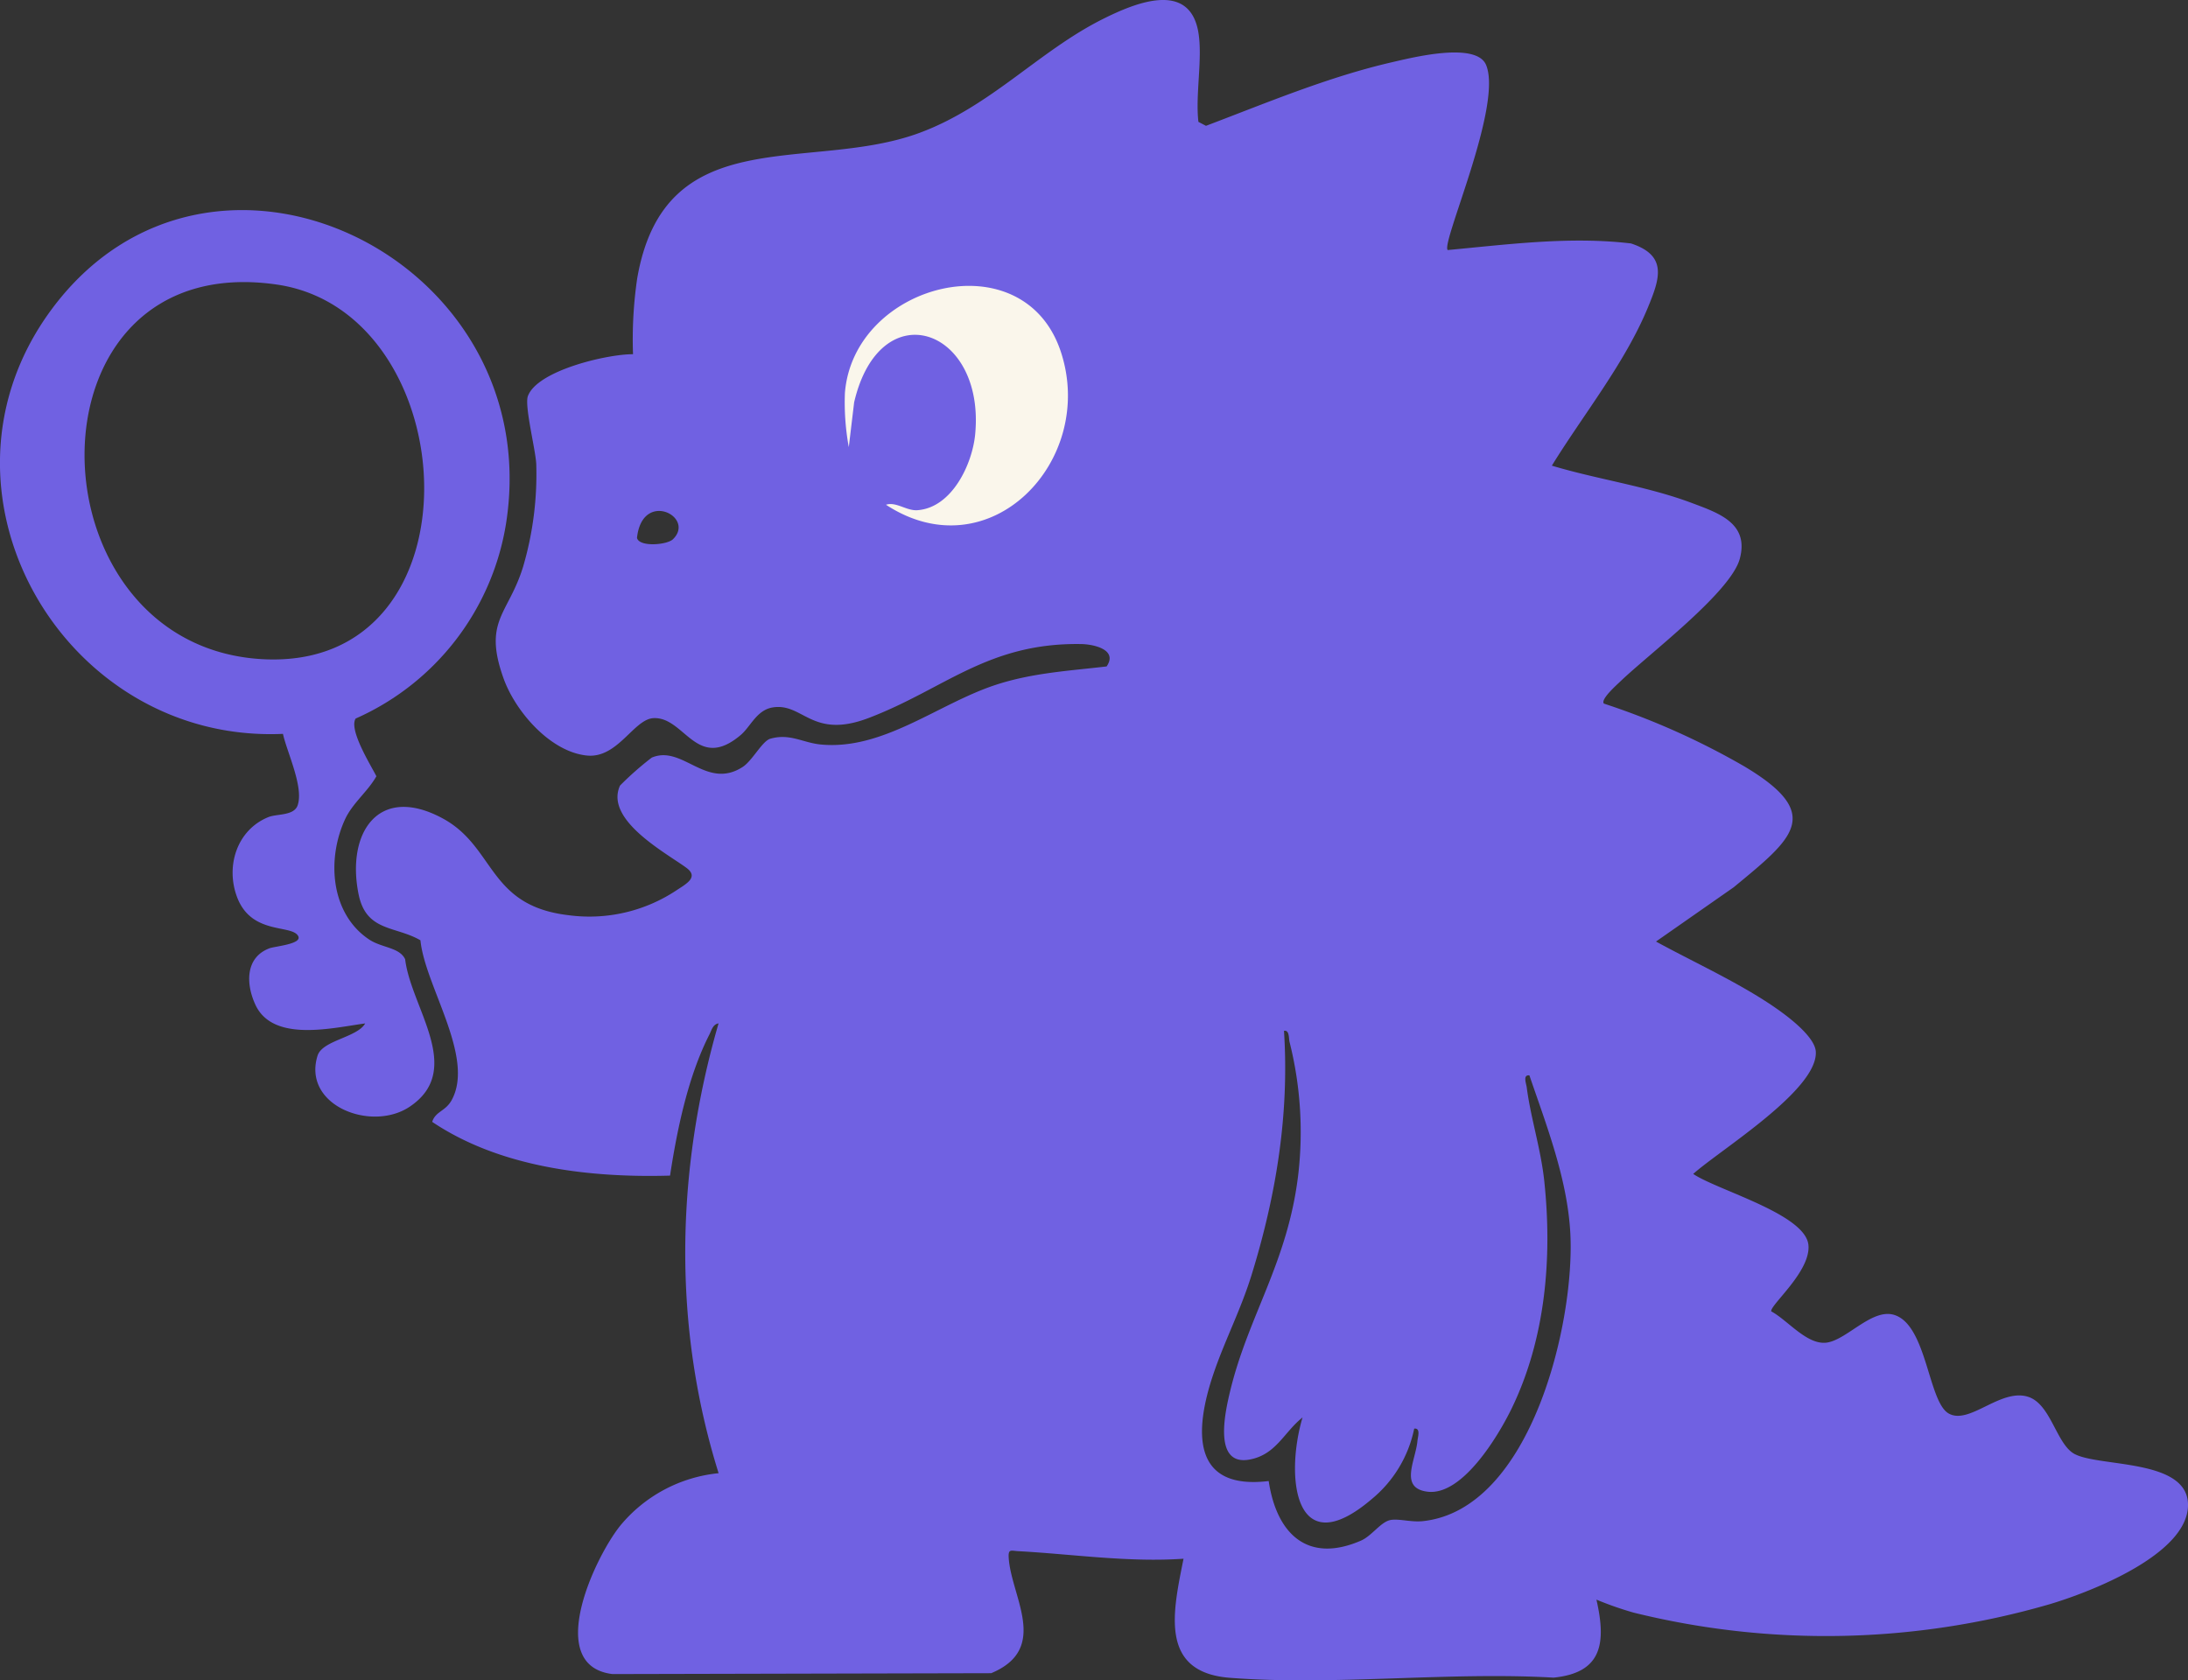
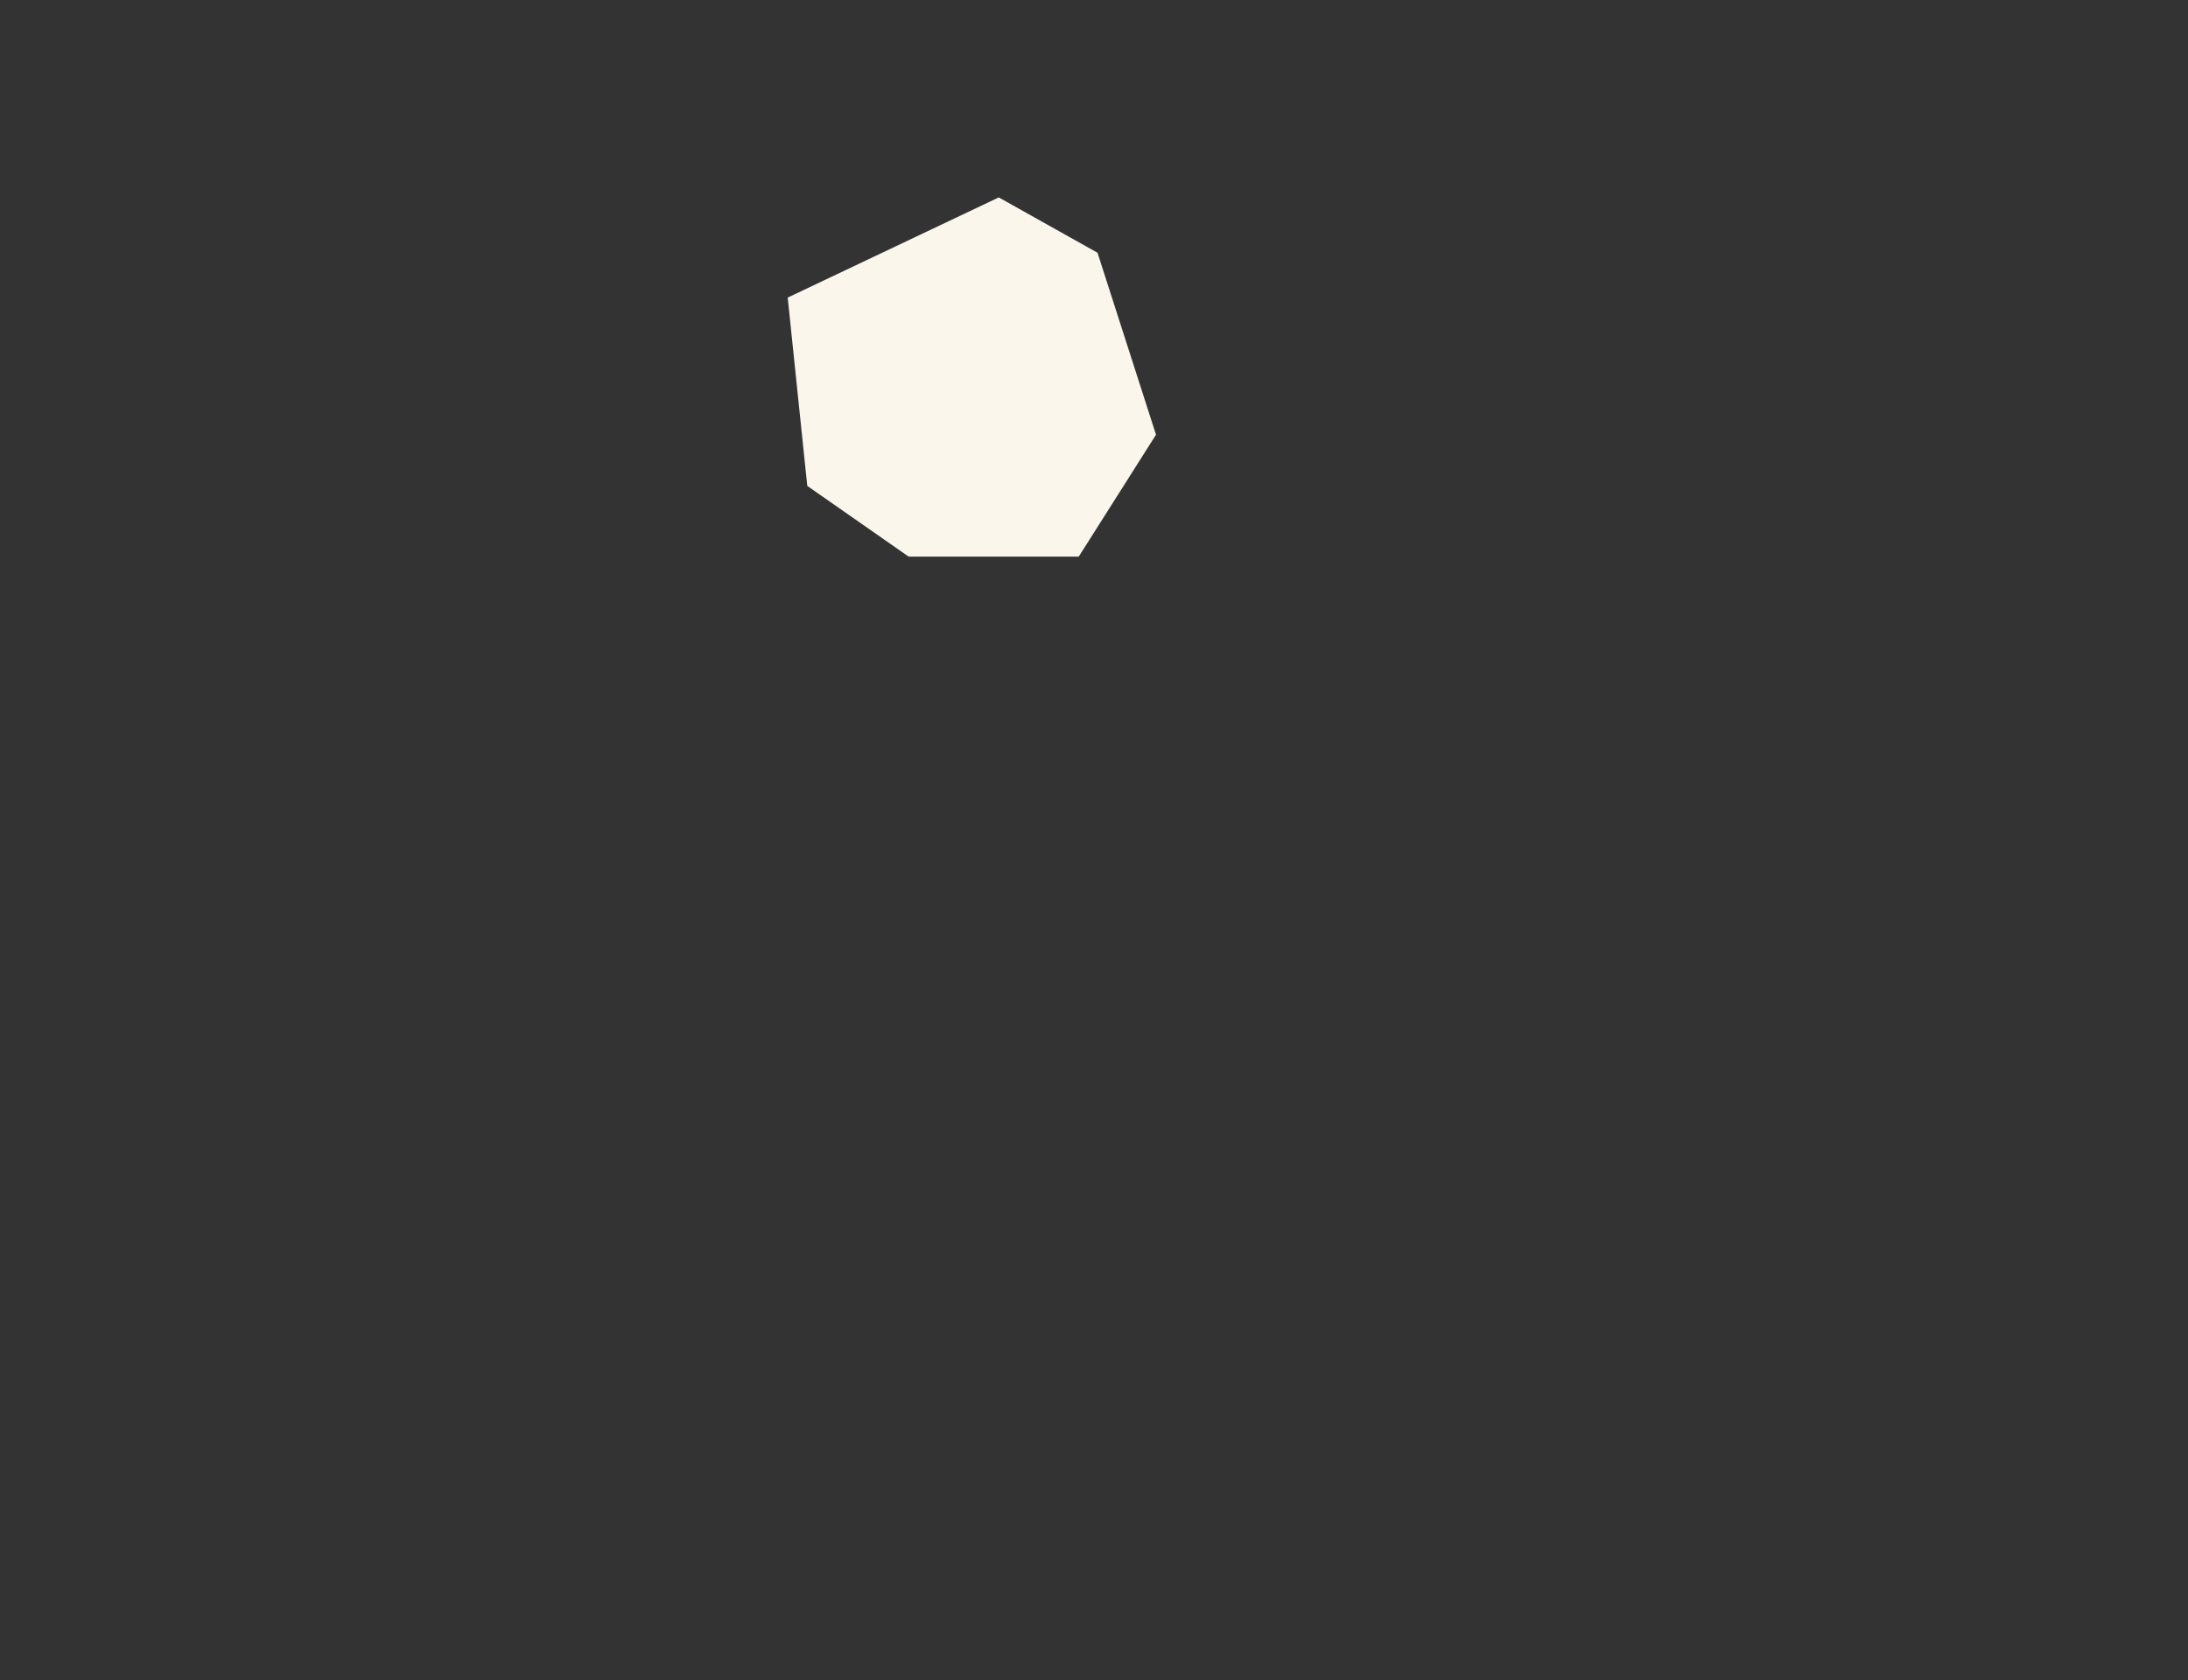
<svg xmlns="http://www.w3.org/2000/svg" width="346.695" height="266.317" viewBox="0 0 346.695 266.317">
  <rect x="0" y="0" width="346.695" height="266.317" fill="#333333" stroke="none" />
  <defs>
    <clipPath id="a">
-       <rect width="346.695" height="266.317" fill="#7061e2" />
-     </clipPath>
+       </clipPath>
  </defs>
  <g transform="translate(-1301.876 -1423.541)">
    <path d="M1472.528,1457.936l-33.443,15.877,3.1,29.843,16.064,11.211H1485.2l12.245-19.322-9.269-28.84Z" transform="translate(-12.395 -3.107)" fill="#faf6eb" />
    <g transform="translate(1301.876 1423.541)">
      <g transform="translate(0)" clip-path="url(#a)">
        <path d="M133.489,5.171c-1.381-8.3-10-4.728-15.129-2.162C108.177,8.1,100.56,16.9,89.271,21.067c-17.35,6.406-40.346-2.184-44.71,23.063A66.457,66.457,0,0,0,43.9,56.14c-4.028-.03-15.159,2.556-16.659,6.642-.563,1.531,1.208,8.432,1.325,10.743a52.073,52.073,0,0,1-2.054,16.2c-2.324,7.682-6.445,8.569-3.111,17.835,1.875,5.212,7.4,11.61,13.2,12.184,4.884.484,7.412-5.77,10.543-5.928,4.948-.25,6.838,8.575,13.814,2.681,1.58-1.335,2.532-3.973,5.089-4.379,4.824-.765,6.173,5.115,15.193,1.675,12.049-4.594,18.867-11.946,33.651-11.717,2.061.032,5.867.9,4.052,3.548-6.025.707-11.777,1.017-17.6,2.929-9.089,2.984-17.778,10.38-27.673,9.445-2.858-.27-4.9-1.81-8.018-.917-1.272.364-2.833,3.468-4.361,4.462-5.777,3.757-9.543-3.566-14.435-1.463a50.362,50.362,0,0,0-5.013,4.42c-2.5,5.451,7.284,10.666,10.512,13.038,2.01,1.477-.008,2.537-1.562,3.561a24.925,24.925,0,0,1-17.144,3.946c-12.841-1.519-11.527-10.853-19.982-15.377-10.149-5.43-15.217,2.373-13.25,12.067,1.207,5.951,5.8,4.979,9.8,7.292.707,7.233,8.708,18.582,4.926,25.369-.972,1.744-2.536,1.732-3.067,3.406,10.769,7.237,24.922,8.883,37.691,8.519,1.116-7.315,2.857-15.732,6.229-22.347.346-.68.546-1.632,1.457-1.778-6.777,23.4-7.294,47.939.009,71.29a23.187,23.187,0,0,0-15.573,8.3C37.775,246.9,29.809,264,40.643,265.322l60.009-.138c9.415-3.928,3.043-12.287,2.77-18.442-.057-1.282.436-.96,1.489-.9,8.731.476,17.422,1.8,26.218,1.2-1.658,8.334-3.935,18,7.348,18.872,16.5,1.276,34.618-.99,51.292-.028,7.757-.778,8.336-5.542,6.787-12.363a53.866,53.866,0,0,0,5.891,2.06,127,127,0,0,0,65.875-1.318c6.288-1.861,22.015-7.875,21.969-15.78-.043-7.3-13.852-5.937-17.926-8.017-2.935-1.5-3.752-7.923-7.411-9.091-4.38-1.4-9.339,4.552-12.615,2.627-3.229-1.9-3.424-14.031-8.614-15.61-3.425-1.043-7.3,3.736-10.481,4.362s-6.322-3.489-8.989-4.918c-.238-.977,6.315-6.345,5.889-10.536-.5-4.9-14.434-8.66-18.254-11.247,4.278-3.825,19.833-13.339,19.422-19.41-.13-1.923-3.007-4.363-4.5-5.53-5.857-4.56-14.3-8.314-20.819-11.892l12.312-8.6c9.41-7.772,14.45-11.565,1.635-19.189a117.691,117.691,0,0,0-22.2-9.92c-.59-.658,2.055-2.985,2.637-3.546,4.405-4.245,17.454-14.079,18.892-19.407,1.523-5.643-3.361-7.257-7.668-8.869-7.057-2.642-14.9-3.721-22.111-5.89,4.988-8.1,11.6-16.275,15.24-25.118,1.855-4.509,3.152-8.184-2.7-10.1-9.622-1.148-19.4.145-29.041,1.044-1.1-1.034,8.746-22.845,6.089-29.316-1.546-3.767-11.763-1.174-14.94-.444C154.067,12.188,144.3,16.3,134.688,19.942l-1.2-.629c-.5-4.307.682-10.041,0-14.141m-55.4,65.693a39.464,39.464,0,0,1-.615-8.562c1.357-17.459,28.364-24.445,34.236-6.491C117.347,73.043,100.4,90.738,83.982,80c1.6-.53,3.247.984,4.978.861,5.465-.388,8.708-7.273,9.158-12.058,1.59-16.9-15.1-22.574-19.181-5.036ZM50.238,85.456c-.933.918-5.344,1.285-5.709-.2.823-7.69,9.314-3.351,5.709.2m94.391,149.271c-12.305,1.5-11.757-8.045-8.8-16.867,1.76-5.243,4.363-10.238,6.065-15.738,3.9-12.589,6.016-25.5,5.154-38.747.876-.148.732,1.105.879,1.757a58.515,58.515,0,0,1,1.4,20.85c-1.613,14-7.942,22.508-10.824,34.548-.777,3.244-2.744,11.888,3.115,10.79,4.192-.786,5.417-4.326,8.368-6.67-2.8,9.521-1.244,23.321,10.923,12.976a19.524,19.524,0,0,0,6.771-11.205c1.055-.134.571,1.322.509,1.98-.29,3.086-2.931,7.45,1.6,8.016,5.506.687,11.2-8.812,13.307-13.137,5.391-11.08,6.482-23.9,5.2-36.042-.544-5.145-2.153-10.024-2.786-14.9-.083-.641-.655-2.029.425-1.9,2.742,8.042,6.026,16.434,6.484,25.043.747,14.042-6.179,43.726-23.336,45.6-1.848.2-3.612-.376-5.021-.2-1.632.209-3.027,2.515-4.839,3.3-8.535,3.694-13.37-1.2-14.6-9.461" transform="translate(56.404 0)" fill="#7061e2" />
        <path d="M495.748,139.466c.639,2.919,3.32,8.429,2.33,11.321-.579,1.693-3.287,1.331-4.62,1.867-4.969,2-6.827,7.726-4.993,12.651,2.271,6.1,8.687,4.313,9.7,6.212.68,1.272-3.676,1.607-4.557,1.938-3.845,1.447-3.753,5.658-2.219,8.956,2.794,6.012,12.254,3.641,17.39,2.949-1.241,2.225-6.792,2.669-7.548,5.112-2.445,7.9,8.521,12.141,14.581,8.1,8.78-5.857.212-15.7-.7-23.379-.9-1.913-3.688-1.789-5.706-3.134-6.135-4.089-6.734-12.743-3.815-19.054,1.186-2.565,3.607-4.4,4.963-6.823-.894-1.758-4.407-7.369-3.287-9.141a40.873,40.873,0,0,0,23.845-30.995c6.549-42.107-46.887-67.974-72.088-33.767-21.176,28.743,1.914,68.752,36.719,67.189m-.971-71.21c30.026,4.357,32.994,61.262-2.228,59.374-37.413-2-38.615-65.3,2.228-59.374" transform="translate(-450.914 -23.159)" fill="#7061e2" />
      </g>
    </g>
  </g>
</svg>